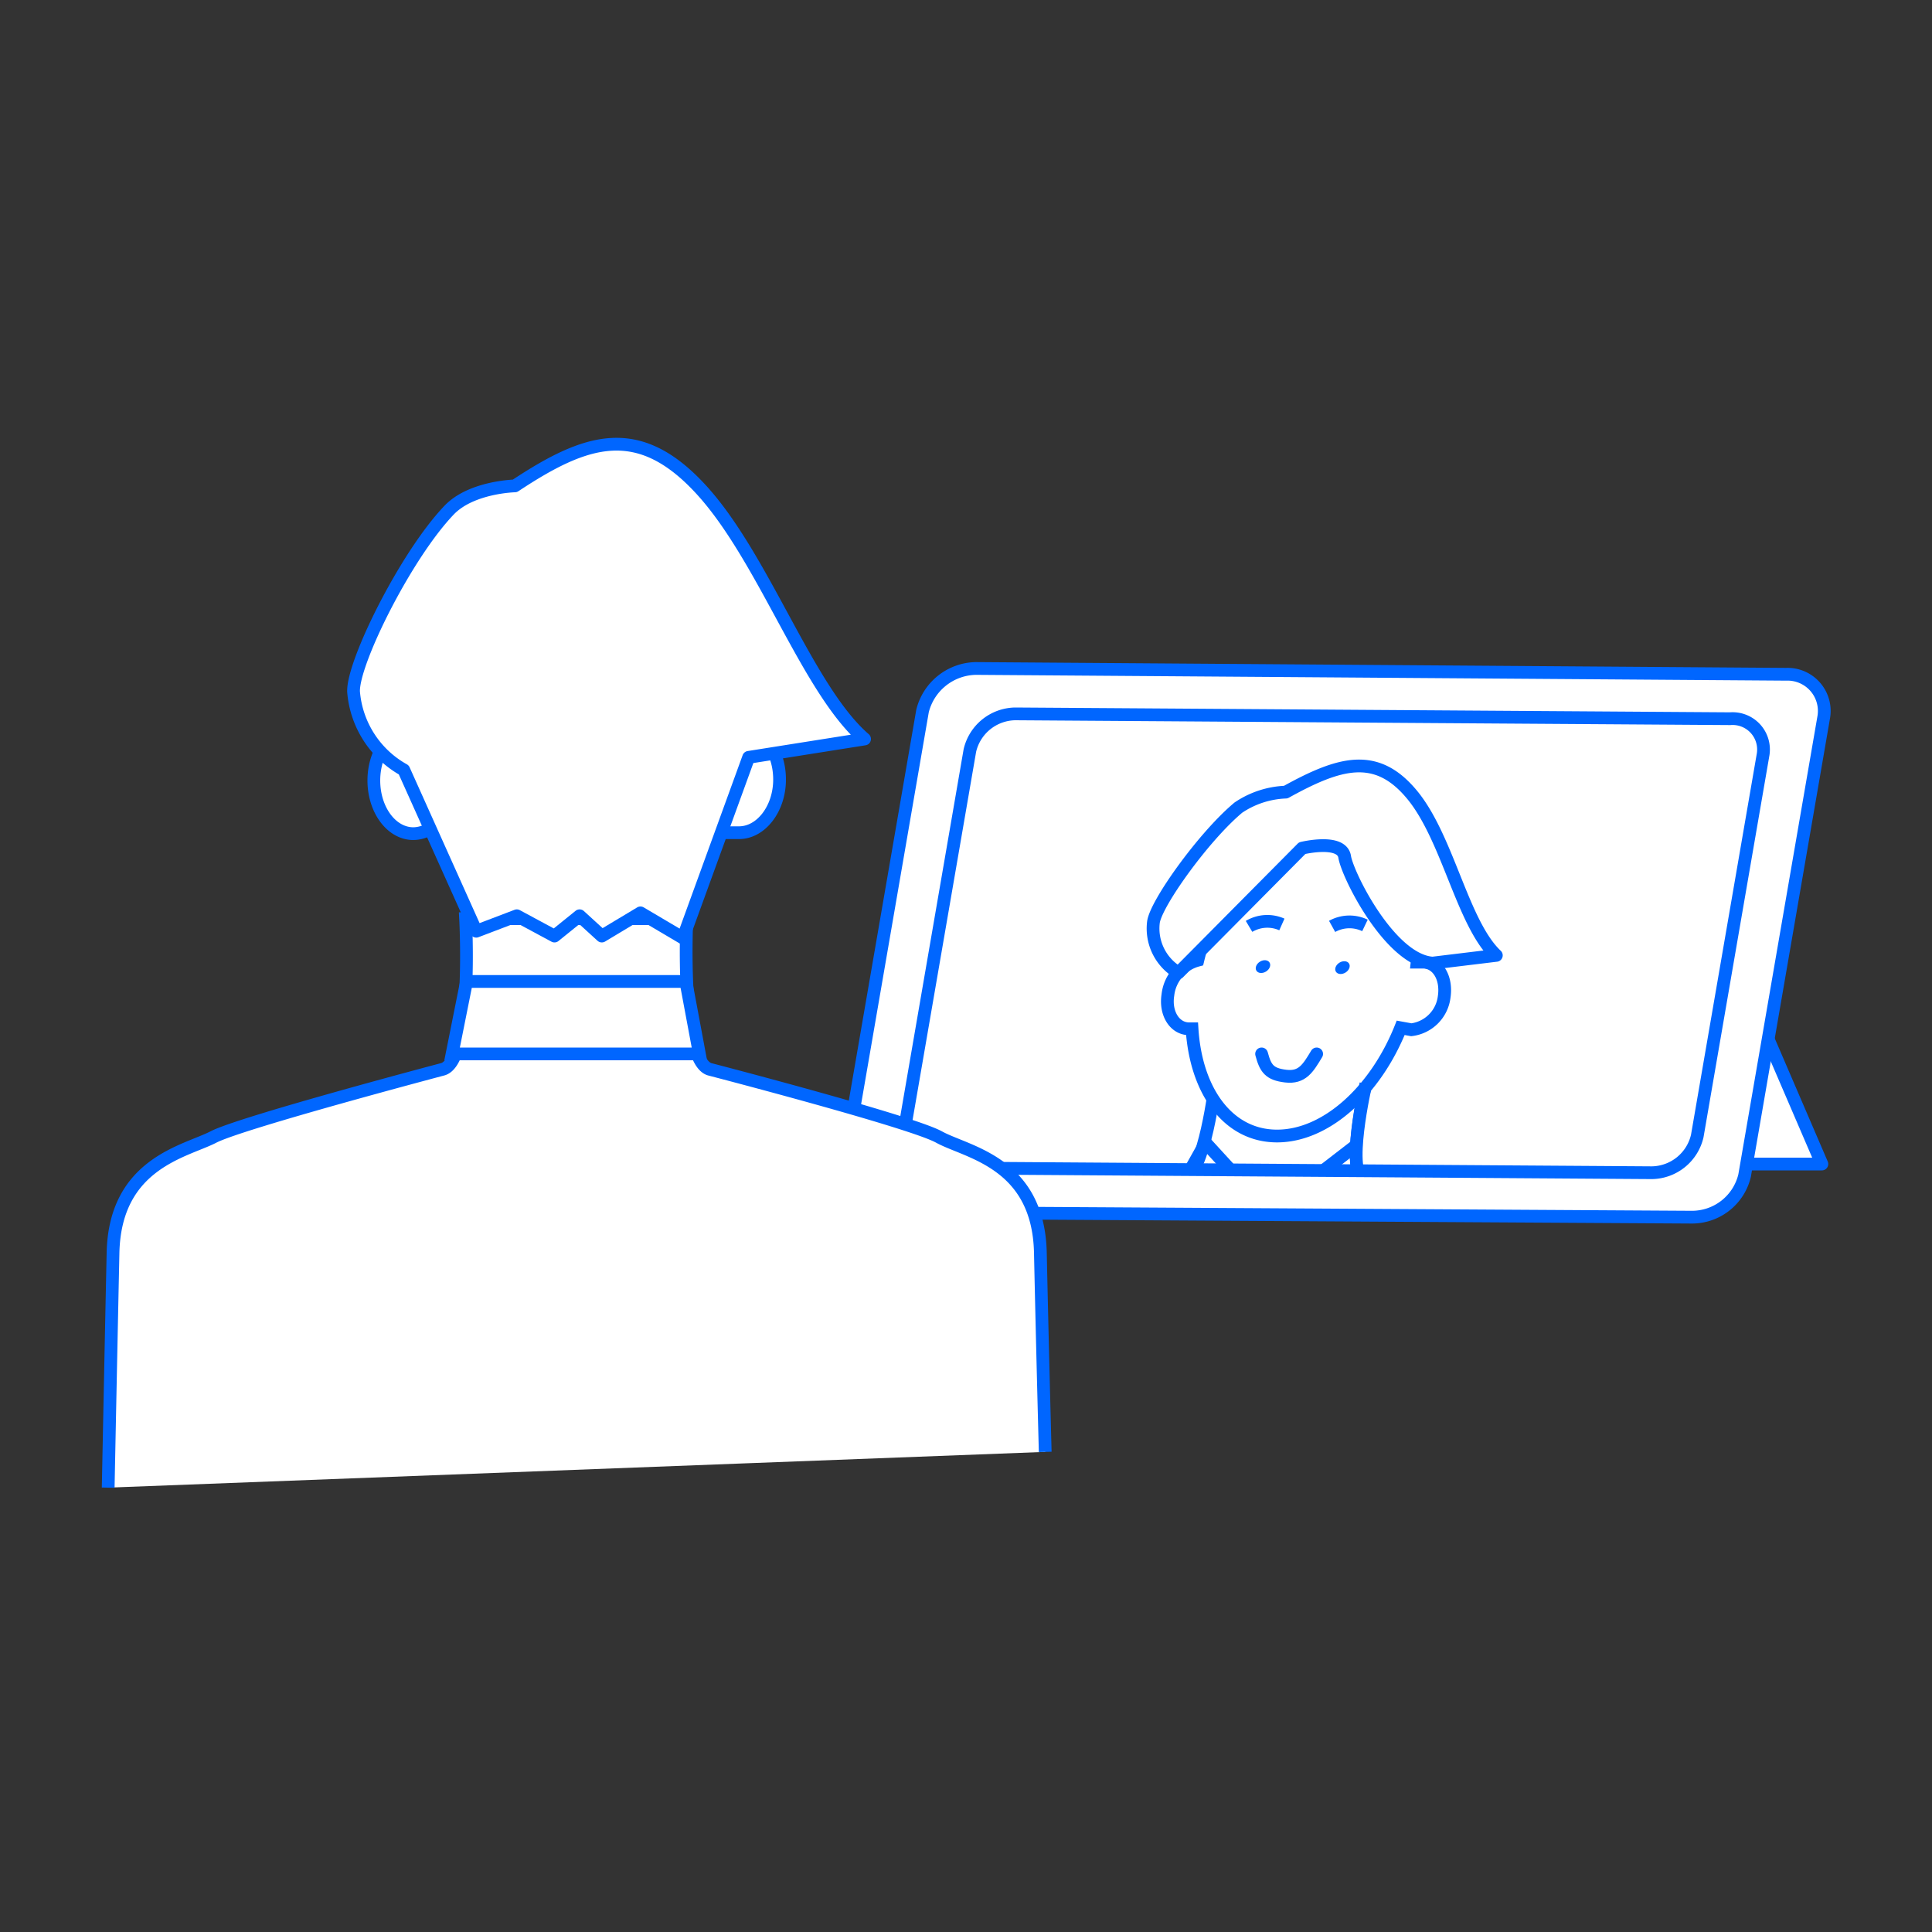
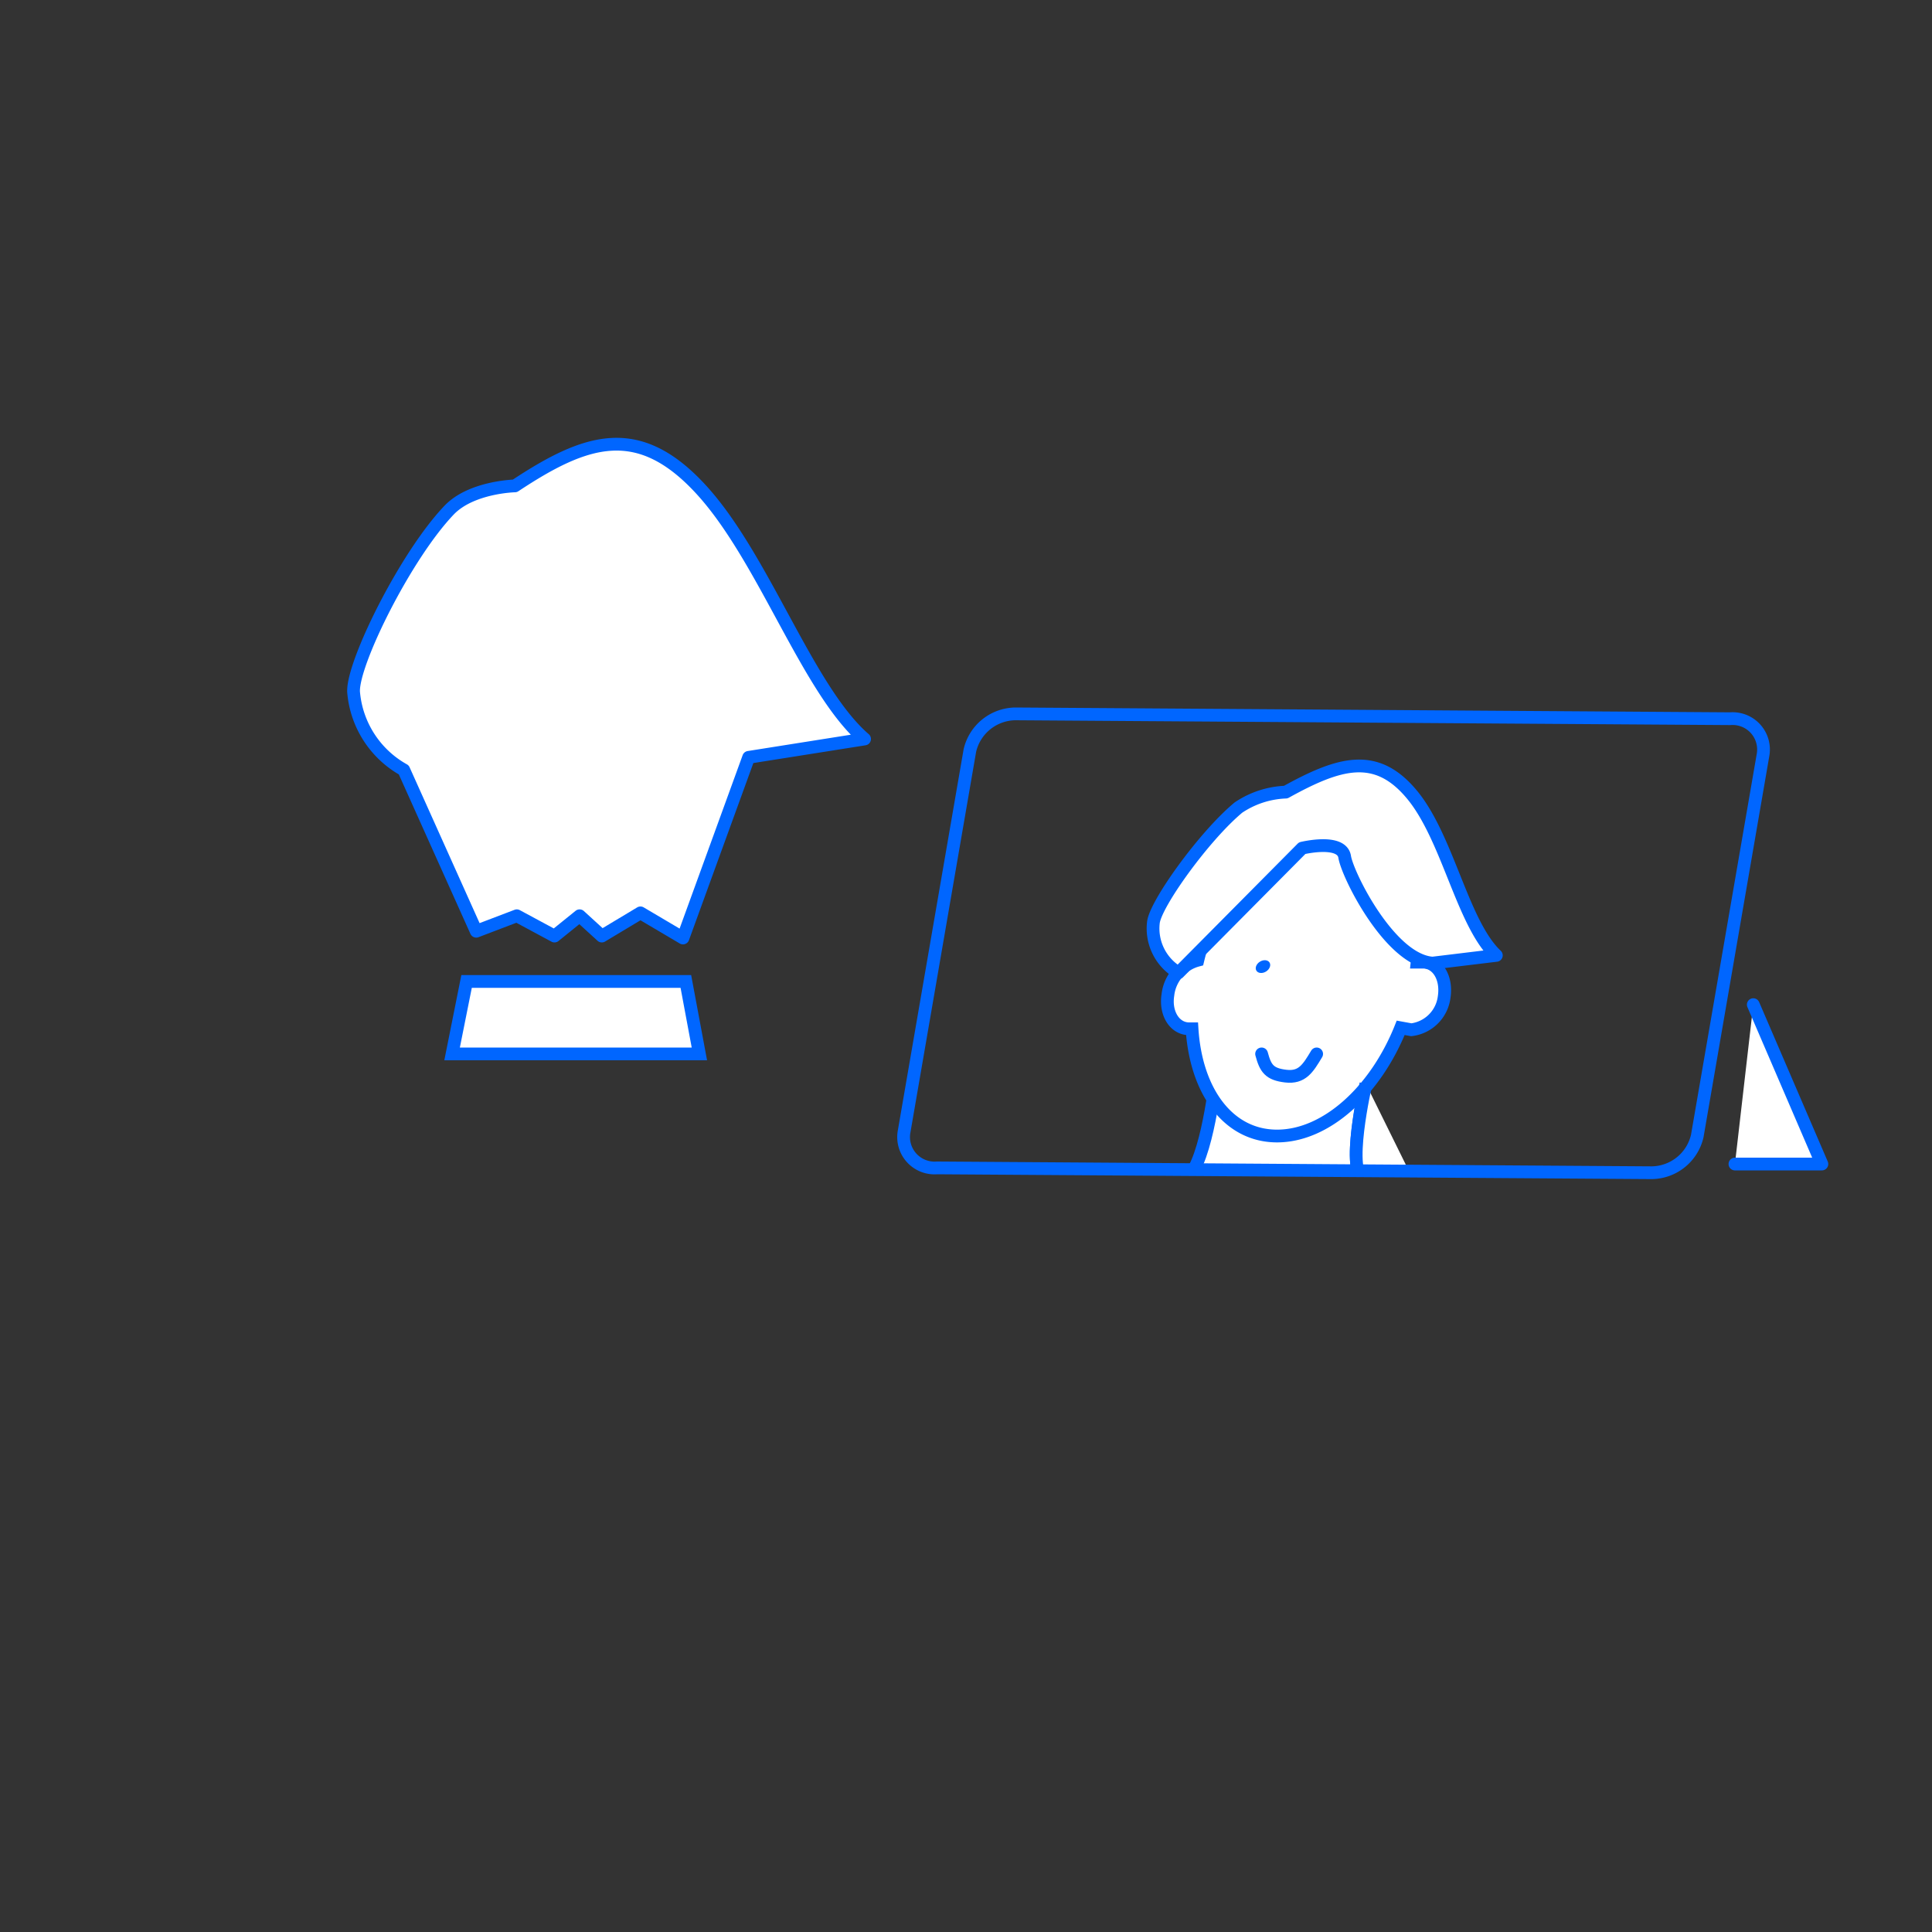
<svg xmlns="http://www.w3.org/2000/svg" viewBox="0 0 200 200">
  <rect x="0" y="0" width="200" height="200" fill="#333333" stroke="none" />
  <defs>
    <clipPath id="clip-path">
      <path class="cls-1" d="M165.3 121.4l-74-.5a3.2 3.2 0 01-3.4-3.8l6.8-39.4a4.9 4.9 0 014.7-3.8l74.1.5a3.2 3.2 0 013.3 3.8l-6.8 39.4a4.8 4.8 0 01-4.7 3.8z" />
    </clipPath>
    <style>.cls-1,.cls-7{fill:none}.cls-2,.cls-3{fill:#fff}.cls-2,.cls-3,.cls-7{stroke:#06f;stroke-width:1.32px}.cls-2{stroke-linecap:round;stroke-linejoin:round}.cls-3,.cls-7{stroke-miterlimit:10}.cls-5{fill:#06f}</style>
  </defs>
  <g id="レイヤー_2" data-name="レイヤー 2">
    <path class="cls-1" d="M0 0h200v200H0z" id="レイヤー_2-2" data-name="レイヤー 2" />
    <g id="レイヤー_1-2" data-name="レイヤー 1">
      <path class="cls-2" d="M181.5 104l7.1 16.5h-9" />
-       <path class="cls-3" d="M175.1 126l-83.9-.5a3.8 3.8 0 01-3.9-4.4l8.2-47.5a5.8 5.8 0 015.5-4.4l83.9.6a3.8 3.8 0 013.9 4.4l-8.2 47.5a5.6 5.6 0 01-5.5 4.3z" />
      <g clip-path="url(#clip-path)">
        <path class="cls-3" d="M94.4 147.3s1.5-7.1 2.7-13.1 6.3-6.7 8.4-7.7 17-4.4 17-4.4c2.2-.5 3.3-10 3.3-10h15.6s-2.2 9.5-.1 10c0 0 13.6 3.6 15.4 4.6s6.6 1.7 5.8 7.7-2.4 15.6-2.4 15.6" />
        <path class="cls-3" d="M124 99.4c2-8.3 8-14.8 13.9-14.8s9.7 6.6 8.8 15h.6c1.5 0 2.5 1.6 2.2 3.6a3.9 3.9 0 01-3.4 3.4l-1.1-.2c-2.6 6.5-7.7 11.2-12.8 11.2s-8.4-4.7-8.8-11.1h-.3c-1.5 0-2.5-1.6-2.2-3.5a4.2 4.2 0 013.1-3.6z" />
        <path class="cls-2" d="M122 100.7a5.3 5.3 0 01-2.6-5.2c.2-1.9 5.2-8.9 8.8-11.9a9.4 9.4 0 014.9-1.6c5.6-3.1 9.4-4.2 13.1.3s5.2 13.3 8.7 16.6l-6.6.8c-4.4-.3-8.8-9.1-9.1-11s-4.4-.9-4.4-.9z" />
        <ellipse class="cls-5" cx="130.8" cy="100.1" rx=".8" ry=".6" transform="rotate(-31.9 130.705 100.182)" />
-         <ellipse class="cls-5" cx="138.9" cy="100.2" rx=".8" ry=".6" transform="rotate(-31.9 138.878 100.058)" />
-         <path class="cls-3" d="M132.7 95.7a3.7 3.7 0 00-3.4.2m12-.1a3.7 3.7 0 00-3.4.1" />
        <path d="M130.6 109.1c.4 1.5.8 2.1 2.5 2.3s2.3-.8 3.2-2.3" stroke-miterlimit="10" stroke-linecap="round" stroke="#06f" stroke-width="1.32" fill="none" />
-         <path class="cls-7" d="M131.4 125.5l-6.6-7.2-2.3 4.1 2.9 7.5 6-4.4zm0 0l9.2-7.1.9 4.1-5.6 7.4-4.5-4.4zm-8.8 24.4l6.4-17.2-1.5-4.2 3.9-3 2.9 3-2.9 4.2.2 17.3" />
        <path class="cls-3" d="M141.4 112.2s-2.2 9.5-.1 10c0 0 13.6 3.6 15.4 4.6s6.6 1.7 5.8 7.7-2.4 15.6-2.4 15.6" />
      </g>
      <path class="cls-7" d="M171 121.4l-74-.5a3.2 3.2 0 01-3.4-3.8l6.8-39.4a4.9 4.9 0 014.7-3.8l74 .5a3.2 3.2 0 013.4 3.8l-6.8 39.4a4.9 4.9 0 01-4.7 3.8z" />
-       <path class="cls-3" d="M108.2 150.3s-.3-11.2-.5-20.6-7.6-10.4-10.5-12-23.7-7-23.7-7c-3.1-.8-2.4-15.6-2.4-15.6H48.2s.8 14.8-2.4 15.6c0 0-20.8 5.5-23.7 7s-10.2 2.7-10.4 12-.5 24.3-.5 24.3m63.4-67.8h1.9c2.3 0 4.2-2.5 4.2-5.5s-1.7-5.1-3.8-5.4C76.1 62.2 69 52 60.3 52S44.5 62.3 43.7 75.3h-.9c-2.3 0-4.1 2.5-4.1 5.5s1.8 5.5 4.1 5.5a3.4 3.4 0 001.7-.5" />
      <path class="cls-2" d="M77.5 78.4l12-1.9c-5.9-5.1-10.4-18.7-16.9-25.8s-11.9-5.3-19.3-.4c0 0-4.5.1-6.8 2.5-4.5 4.7-10 15.8-9.9 18.8a10.2 10.2 0 005.2 8.1l7.5 16.7 4.2-1.6 3.9 2.1 2.6-2.1 2.3 2.1 4-2.4 4.4 2.6z" />
      <path class="cls-3" d="M72.4 109.1l-1.4-7.5H48.3l-1.5 7.5h25.6z" />
    </g>
  </g>
</svg>